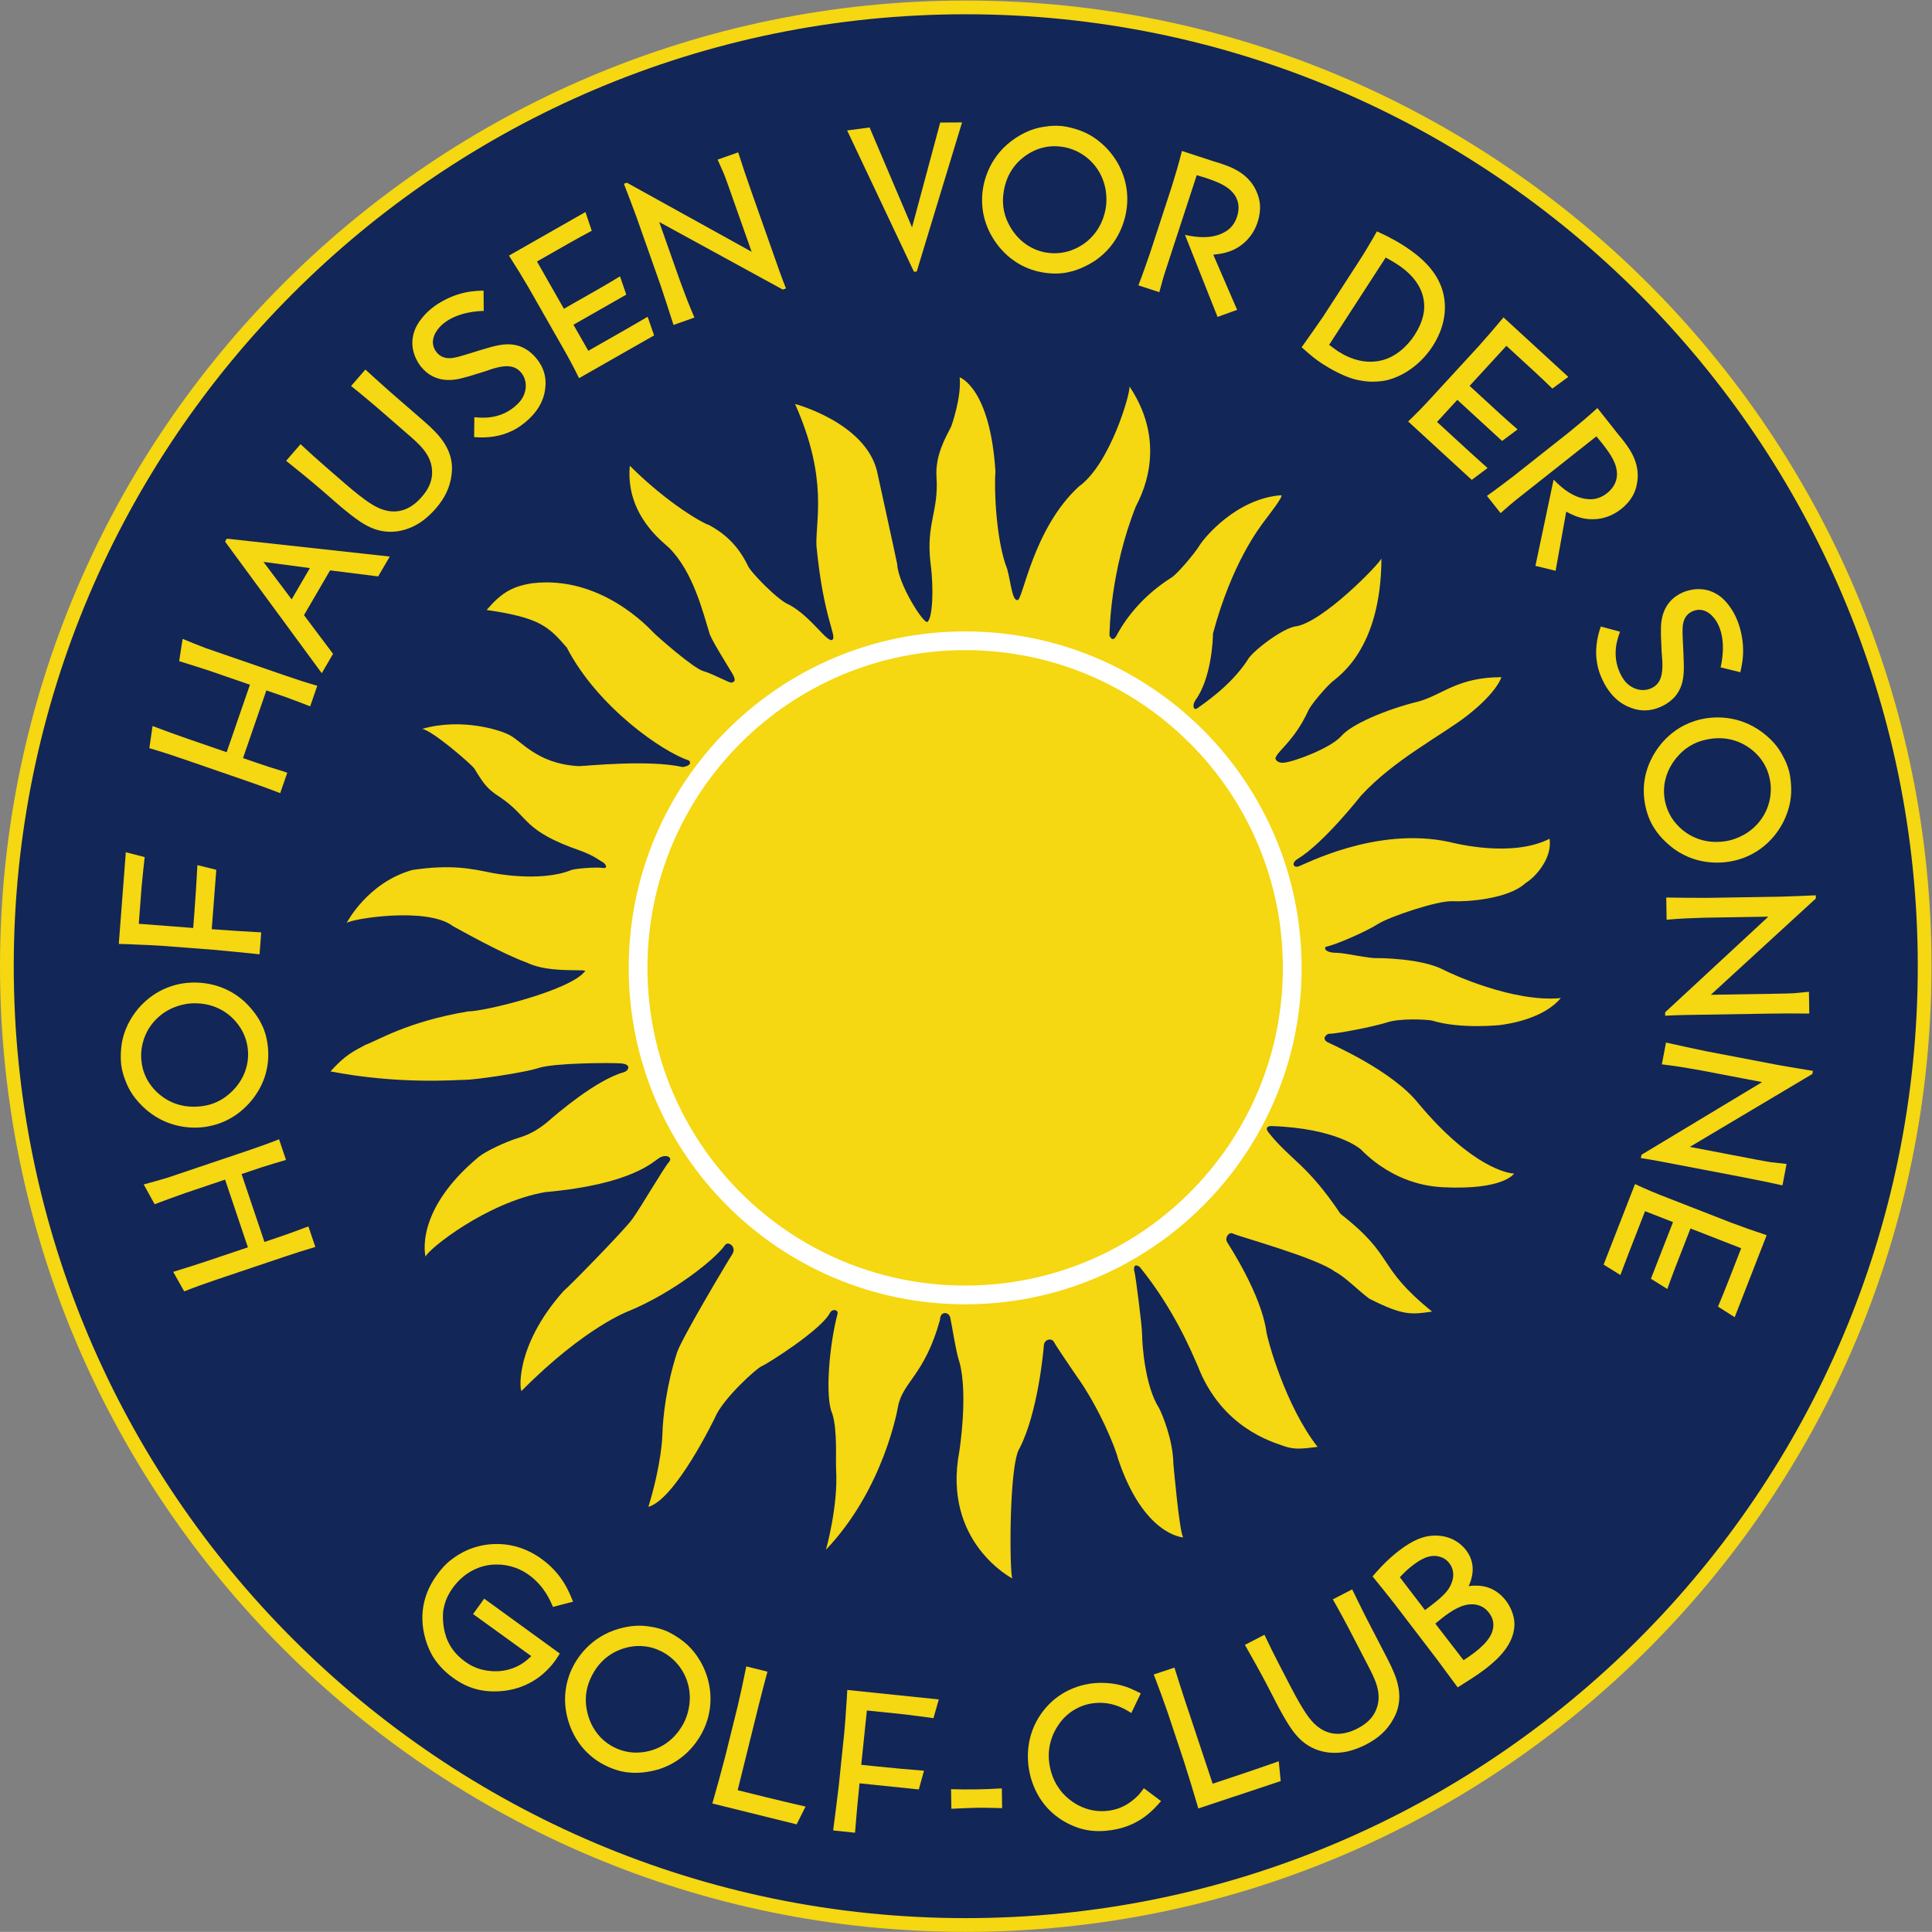
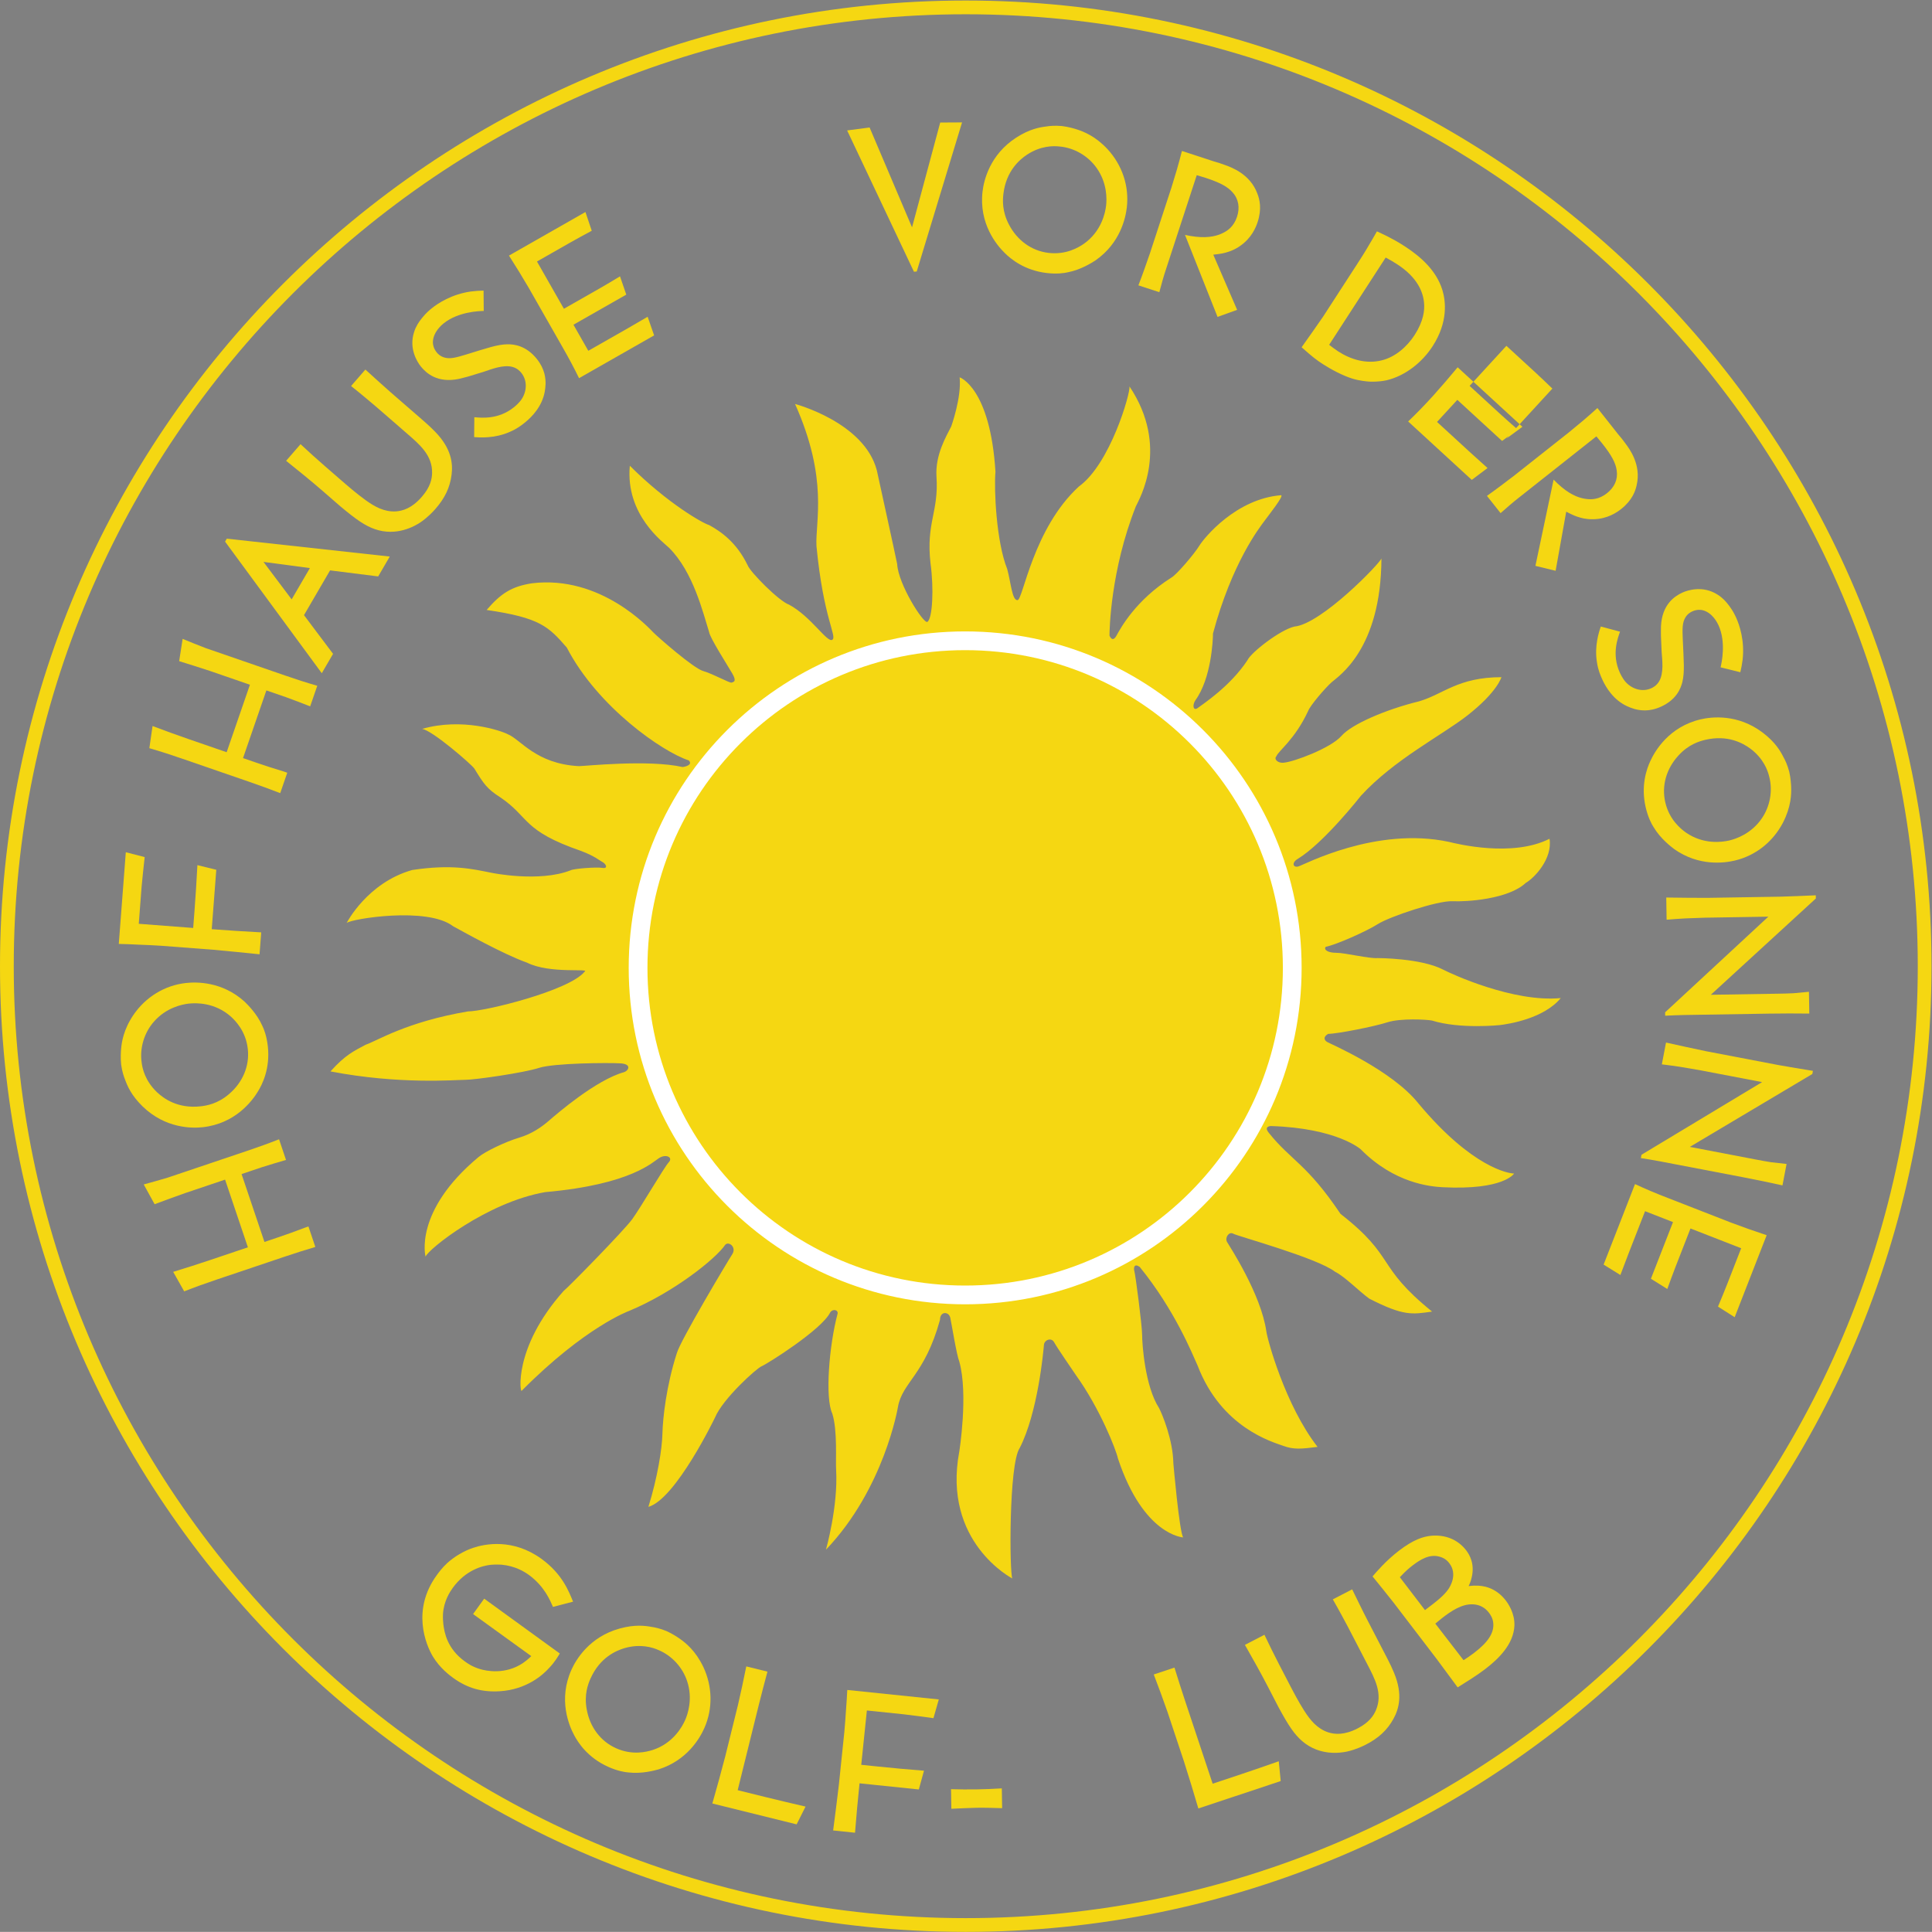
<svg xmlns="http://www.w3.org/2000/svg" version="1.2" xml:space="preserve" width="206.013" height="206" viewBox="0 0 206.013 206">
  <rect x="0" y="0" width="206.013" height="206" fill="#808080" stroke="none" />
  <title>Hof Hausen vor der Sonne</title>
  <defs id="defs6">
    <linearGradient x1="0" y1="0" x2="1" y2="0" gradientUnits="userSpaceOnUse" id="linearGradient92">
      <stop offset="0" id="stop84" stop-opacity="1" stop-color="#d3a012" />
      <stop offset="0.348" id="stop86" stop-opacity="1" stop-color="#d3a012" />
      <stop offset="0.719" id="stop88" stop-opacity="1" stop-color="#f5d712" />
      <stop offset="1" id="stop90" stop-opacity="1" stop-color="#f5d712" />
    </linearGradient>
  </defs>
  <g id="g10" transform="matrix(1.333,0,0,-1.333,0,206)">
    <g id="g12" transform="scale(0.1)">
-       <path d="M 772.543,1539.47 C 349.594,1539.47 5.5,1195.38 5.5,772.422 5.5,349.488 349.594,5.5 772.543,5.5 c 422.967,0 767.057,343.988 767.057,766.922 0,422.958 -344.09,767.048 -767.057,767.048" id="path14" fill="#122657" fill-opacity="1" fill-rule="evenodd" stroke="none" />
      <path d="M 772.543,1539.47 C 349.594,1539.47 5.5,1195.38 5.5,772.422 5.5,349.488 349.594,5.5 772.543,5.5 c 422.967,0 767.057,343.988 767.057,766.922 0,422.958 -344.09,767.048 -767.057,767.048 z" id="path16" fill="none" stroke="#f5d712" stroke-width="11" stroke-linecap="butt" stroke-linejoin="miter" stroke-miterlimit="4" stroke-dasharray="none" stroke-opacity="1" />
      <path d="m 442.363,259.949 c -2.336,5.242 -6.758,16.332 -19.109,25.461 -3.637,2.621 -10.918,7.289 -22.203,8.34 -1.379,0 -4.742,0.262 -8.574,-0.129 -6.649,-0.723 -20.055,-4.262 -30.27,-18.402 -2.152,-2.981 -7.234,-10.559 -7.848,-20.969 -0.187,-3.809 0.188,-6.852 0.309,-8.32 0.855,-6.731 3.137,-19.442 17.141,-29.551 2.207,-1.598 5.836,-4.219 11.98,-6.09 5.313,-1.668 20.344,-4.629 34.324,4.609 1.961,1.352 3.606,2.532 6.875,5.692 l -46.558,33.64 8.894,12.321 60.481,-43.879 c -1.278,-2.043 -3.942,-6.82 -8.563,-11.582 -5.144,-5.762 -18.191,-17.25 -39.293,-18.59 -14.058,-0.898 -25.801,2.262 -37.347,10.59 -2.985,2.148 -10.668,7.91 -16.274,17.09 -5.973,10.031 -17.058,37.582 3.121,65.25 1.121,1.55 4.211,5.84 8.305,9.59 5.703,5.16 13.336,9.71 20.621,12.152 9.668,3.277 31.992,7.668 54.691,-8.723 16.993,-12.277 22.176,-26.679 25.356,-34.301 l -16.059,-4.199" id="path18" fill="#f5d712" fill-opacity="1" fill-rule="nonzero" stroke="none" />
      <path d="m 499.695,227.012 c -6.851,-2.024 -19.785,-7.461 -27.34,-24.403 -1.957,-4.379 -5.23,-12.89 -2.992,-24.75 2.461,-13.711 10.778,-25.3 23.481,-30.968 12.996,-5.801 24.25,-2.942 29.125,-1.43 16.371,5.289 23.668,18.5 26.011,23.758 2.153,4.812 6.407,17.101 1.704,31.281 -3.637,11.078 -12.211,20.512 -23.004,24.98 -4.672,2.079 -14.325,5.161 -26.985,1.532 z m 44.129,7.449 c 4.797,-3.371 12.664,-9.68 18.813,-22.582 7.269,-15.5 7.761,-33.231 0.726,-49 -3.457,-7.738 -13.543,-25.641 -36.562,-32.891 -3.395,-0.937 -13.367,-3.66 -23.871,-2.476 -3.227,0.207 -9.075,1.25 -16.371,4.5 -16.36,7.308 -24.118,19.347 -27.243,25.289 -4.211,7.84 -12.851,28.5 -2.23,52.301 3.652,8.168 14.375,26.328 38.559,33.046 12.378,3.403 20.445,2.25 25.785,1.282 2.304,-0.34 6.496,-1.149 11.812,-3.348 4.821,-2.152 9.246,-5.184 10.582,-6.121" id="path20" fill="#f5d712" fill-opacity="1" fill-rule="nonzero" stroke="none" />
      <path d="m 613.918,208.18 c -2.352,-8.821 -4.699,-17.629 -6.891,-26.489 l -16.922,-68.339 23.149,-5.731 c 10.406,-2.582 20.695,-4.961 31.144,-7.391 L 637.25,86.012 569.836,102.699 c 3.617,12.621 7.082,25.289 10.391,37.981 l 10.078,40.711 c 2.383,10.281 4.605,20.609 6.675,30.98 l 16.938,-4.191" id="path22" fill="#f5d712" fill-opacity="1" fill-rule="nonzero" stroke="none" />
      <path d="m 750.984,185.941 -4.285,-14.992 c -7.926,1.141 -15.871,2.121 -23.808,3.102 l -29.446,3.051 -4.496,-43.454 13.047,-1.347 c 12.418,-1.289 24.688,-2.403 37.137,-3.371 l -4.133,-15 -47.426,4.91 C 686.207,105.621 685,92.398 683.965,79.32 l -17.504,1.809 c 1.586,12.223 3.156,24.281 4.586,36.531 l 4.363,42.16 c 0.453,5.91 1.043,11.641 1.324,17.41 0.399,5.418 0.801,10.852 1.039,16.29 l 73.211,-7.579" id="path24" fill="#f5d712" fill-opacity="1" fill-rule="nonzero" stroke="none" />
      <path d="m 801.648,98.961 c -6.875,0.211 -13.597,0.418 -20.476,0.32 -6.715,-0.121 -13.43,-0.543 -20.141,-0.812 l -0.254,15.672 c 6.883,-0.211 13.602,-0.262 20.477,-0.153 6.715,0.114 13.434,0.371 20.141,0.801 l 0.253,-15.828" id="path26" fill="#f5d712" fill-opacity="1" fill-rule="nonzero" stroke="none" />
-       <path d="m 904.973,175.051 c -4.68,3 -15.84,10.148 -31.645,7.679 -4.898,-0.761 -14.871,-3.3 -23.543,-13.07 -4.101,-4.859 -13.144,-17.441 -10.305,-35.621 0.469,-3.008 2.153,-11.648 7.524,-19.07 1.883,-2.778 4.051,-5.199 6.504,-7.399 4.5,-4 16.637,-13.269 34.344,-10.5 8.222,1.289 13.359,4.68 16.14,6.571 1.438,1.187 3.93,2.879 6.848,5.929 1.515,1.7 2.851,3.52 4.187,5.352 l 13.75,-10.32 c -5.925,-6.59 -16.687,-19.614 -39.129,-23.133 -13.757,-2.137 -25.363,-0.399 -37.605,6.441 -22.363,12.531 -27.68,34.051 -29.035,42.738 -1.016,6.493 -2.41,21.653 5.957,37.532 8.894,16.621 24.211,27.429 42.707,30.332 5.215,0.82 17.984,2 31.797,-3.453 3.113,-1.297 6.101,-2.778 9.082,-4.25 l -7.578,-15.758" id="path28" fill="#f5d712" fill-opacity="1" fill-rule="nonzero" stroke="none" />
      <path d="m 939.492,211.422 c 2.727,-8.711 5.449,-17.422 8.328,-26.07 l 22.231,-66.813 22.617,7.531 c 10.172,3.391 20.142,6.871 30.262,10.41 l 1.56,-15.839 -65.885,-21.922 C 954.91,111.32 951.074,123.879 947.09,136.379 l -13.235,39.769 c -3.484,9.973 -7.125,19.891 -10.917,29.762 l 16.554,5.512" id="path30" fill="#f5d712" fill-opacity="1" fill-rule="nonzero" stroke="none" />
      <path d="m 1030.18,200.512 c 4.12,-7.953 8.31,-16.051 13.06,-23.5 4.83,-7.59 10.36,-14.442 19.28,-17.403 5.18,-1.64 12.76,-2.39 23.56,3.192 9.23,4.789 12.74,10.211 14.6,14.59 5.62,13.179 -0.99,25.25 -6.87,36.609 l -11.26,21.73 c -2.79,5.399 -5.67,10.942 -8.59,16.27 -2.44,4.691 -5.22,9.371 -7.79,13.988 l 15.49,8.012 c 3.97,-8.02 7.8,-16.129 12,-24.23 l 16.62,-32.098 c 1.77,-3.41 3.39,-6.902 4.87,-10.453 7.33,-17.641 3.7,-29.071 -0.35,-36.571 -5.15,-9.519 -12.37,-15.769 -22.03,-20.769 -2.26,-1.18 -8.02,-3.981 -14.94,-5.57 -5.99,-1.309 -22.27,-3.61 -36.18,8.293 -6.23,5.418 -10.83,12.218 -18.84,26.988 l -8.75,16.898 c -5.81,11.223 -12.05,22.231 -18.208,33.09 l 15.618,8.094 c 3.77,-7.961 7.67,-15.852 11.71,-23.672 l 7,-13.488" id="path32" fill="#f5d712" fill-opacity="1" fill-rule="nonzero" stroke="none" />
      <path d="m 1170.75,217.328 c 2.99,1.891 5.75,3.801 8.68,6.043 11.31,8.649 15.47,15.859 15.15,22.859 -0.18,4.711 -2.51,7.75 -3.57,9.149 -6.42,8.391 -15.88,6.801 -19.08,5.973 -8.74,-2.262 -17.1,-9.25 -23.77,-14.75 z m -30.85,40.07 c 9.89,7.364 15.41,11.981 18.66,16.692 1.56,2.191 7.54,12.012 0.83,20.781 -1.06,1.399 -3.33,4.09 -7.85,5.27 -8.02,2.328 -15.5,-2.391 -21.6,-7.051 -2.92,-2.231 -5.24,-4.211 -10.15,-9.379 z m -25.11,5.981 c -5.57,7.019 -11.14,14.043 -16.83,20.961 2.97,3.48 10.69,12.609 21.24,20.68 11.32,8.652 19.2,11.261 25.78,11.859 10.97,0.93 21.08,-2.809 27.89,-11.699 2.63,-3.442 6.92,-10.629 4.45,-21.371 -0.67,-3.34 -2.11,-6.457 -2.54,-7.2 1.84,0.211 4.27,0.461 5.97,0.34 5.16,0.121 15.6,-1.16 23.86,-11.969 1.85,-2.41 7.2,-10.21 6.82,-19.968 -0.61,-14.762 -12.44,-26.422 -23.24,-34.684 -7.12,-5.449 -14.69,-10.027 -22.16,-14.738 -5.61,7.601 -11.13,15.058 -16.64,22.531 l -34.6,45.258" id="path34" fill="#f5d712" fill-opacity="1" fill-rule="nonzero" stroke="none" />
      <path d="m 198.297,547.613 -18.246,54.145 -32.156,-10.836 c -7.989,-2.859 -16.125,-5.777 -24.211,-8.836 l -8.711,15.809 c 6.32,1.796 12.843,3.488 19.113,5.429 l 63.852,21.524 c 8.5,2.863 16.941,5.875 25.281,9.195 l 5.57,-16.535 c -6.625,-1.895 -13.199,-3.938 -19.769,-5.985 l -15.778,-5.32 18.301,-54.301 10.77,3.633 c 7.281,2.453 14.359,5.004 21.535,7.766 l 2.882,0.972 5.52,-16.382 c -8.289,-2.457 -16.531,-5.063 -24.723,-7.832 L 173.379,521.82 c -8.793,-2.968 -17.395,-6.031 -26.035,-9.449 l -8.809,15.609 c 9.809,2.969 19.723,6.141 29.578,9.461 l 30.184,10.172" id="path36" fill="#f5d712" fill-opacity="1" fill-rule="nonzero" stroke="none" />
      <path d="m 125.621,671.645 c 5.215,-4.891 16.449,-13.297 34.891,-11.247 4.769,0.536 13.781,2.016 22.879,9.954 10.578,9.066 16.375,22.101 14.832,35.937 -1.575,14.149 -9.739,22.414 -13.5,25.859 -12.868,11.446 -27.953,11.055 -33.676,10.418 -5.246,-0.586 -18.004,-3.132 -27.859,-14.367 -7.719,-8.746 -11.512,-20.926 -9.903,-32.492 0.567,-5.09 2.793,-14.98 12.336,-24.062 z m -28.769,34.3 c 0.476,5.852 1.941,15.832 9.961,27.672 9.691,14.117 24.746,23.52 41.914,25.43 8.425,0.937 28.992,1.301 46.894,-14.899 2.524,-2.453 9.926,-9.679 14.223,-19.343 1.449,-2.899 3.515,-8.461 4.402,-16.41 1.984,-17.809 -4.48,-30.602 -8.031,-36.305 -4.629,-7.598 -18.086,-25.52 -44.004,-28.402 -8.898,-0.993 -29.992,-0.926 -48.035,16.546 -9.203,8.954 -12.301,16.493 -14.156,21.602 -0.883,2.152 -2.301,6.18 -3.098,11.891 -0.578,5.242 -0.211,10.597 -0.07,12.218" id="path38" fill="#f5d712" fill-opacity="1" fill-rule="nonzero" stroke="none" />
      <path d="m 100.637,863.656 15.101,-3.883 c -0.933,-7.949 -1.699,-15.906 -2.472,-23.867 l -2.254,-29.5 43.527,-3.332 1.004,13.078 c 0.949,12.438 1.73,24.727 2.363,37.188 l 15.114,-3.723 -3.641,-47.519 c 13.238,-1.008 26.484,-1.864 39.586,-2.547 l -1.348,-17.539 c -12.25,1.258 -24.347,2.504 -36.609,3.601 l -42.258,3.239 c -5.914,0.289 -11.648,0.726 -17.418,0.847 -5.434,0.262 -10.863,0.516 -16.312,0.614 l 5.617,73.343" id="path40" fill="#f5d712" fill-opacity="1" fill-rule="nonzero" stroke="none" />
      <path d="m 181.301,943.652 18.625,53.985 -32.055,11.063 c -8.066,2.61 -16.285,5.28 -24.555,7.8 l 2.77,17.82 c 6.094,-2.44 12.289,-5.08 18.434,-7.37 l 63.664,-21.97 c 8.464,-2.93 16.988,-5.699 25.609,-8.164 l -5.688,-16.484 c -6.394,2.547 -12.847,4.941 -19.296,7.34 l -15.727,5.422 -18.684,-54.133 10.739,-3.703 c 7.258,-2.504 14.418,-4.809 21.781,-7.012 l 2.871,-0.992 -5.633,-16.332 c -8.062,3.125 -16.176,6.094 -24.343,8.91 l -53.985,18.629 c -8.765,3.027 -17.437,5.852 -26.363,8.422 l 2.562,17.73 c 9.575,-3.64 19.352,-7.183 29.18,-10.578 l 30.094,-10.383" id="path42" fill="#f5d712" fill-opacity="1" fill-rule="nonzero" stroke="none" />
      <path d="m 233.297,1065.92 14.586,25.02 -37.117,4.96 z m 78.488,34.26 -9.265,-15.9 -38.481,4.84 -20.863,-35.81 23.25,-30.96 -9.024,-15.49 -77.359,105.28 1.367,2.35 130.375,-14.31" id="path44" fill="#f5d712" fill-opacity="1" fill-rule="nonzero" stroke="none" />
      <path d="m 271.531,1162.41 c 6.77,-5.88 13.657,-11.86 20.828,-17.03 7.289,-5.28 14.977,-9.62 24.352,-9.07 5.418,0.38 12.762,2.48 20.738,11.67 6.828,7.86 8.082,14.18 8.199,18.96 0.36,14.32 -10.25,23.11 -19.918,31.51 l -18.484,16.06 c -4.594,3.99 -9.308,8.08 -14.004,11.95 -3.988,3.46 -8.304,6.79 -12.402,10.13 l 11.445,13.18 c 6.66,-6 13.223,-12.13 20.11,-18.11 l 27.312,-23.72 c 2.898,-2.52 5.691,-5.16 8.383,-7.92 13.336,-13.71 14.176,-25.68 13.18,-34.14 -1.286,-10.76 -5.684,-19.24 -12.825,-27.45 -1.675,-1.94 -5.996,-6.67 -11.84,-10.71 -5.089,-3.42 -19.382,-11.57 -36.707,-5.64 -7.796,2.74 -14.589,7.37 -27.492,18.15 l -14.379,12.49 c -9.547,8.3 -19.41,16.23 -29.148,24.05 l 11.547,13.3 c 6.433,-6.02 12.976,-11.92 19.625,-17.69 l 11.48,-9.97" id="path46" fill="#f5d712" fill-opacity="1" fill-rule="nonzero" stroke="none" />
      <path d="m 386.953,1296.64 c -3.648,-0.05 -20.437,-0.6 -32.047,-9.91 -1.5,-1.2 -8.636,-7.12 -8.629,-15.32 0.055,-1.6 0.407,-4.6 3.008,-7.85 0.906,-1.12 2.828,-3.27 6.481,-4.24 4.425,-1.17 8.867,-0.06 17.589,2.62 16.133,4.94 24.426,7.9 32.524,8.04 5.469,0.08 15.016,-1.09 23.523,-11.69 6.61,-8.24 7.043,-15.69 7.024,-20.01 -0.196,-4.87 -1.039,-8.42 -1.715,-10.39 -3.512,-11.23 -12.27,-18.46 -15.141,-20.76 -1.996,-1.6 -5.992,-4.81 -11.836,-7.24 -12.089,-5.38 -24.281,-4.5 -28.457,-4.16 l 0.157,15.92 c 5.296,-0.47 19.121,-2.1 31.601,7.91 0.875,0.7 4.242,3.4 6.438,6.81 3.992,6.27 4.457,14.64 -0.453,20.76 -1,1.25 -3.125,3.64 -7.098,4.76 -7.301,1.94 -16.465,-1.71 -23.086,-3.94 l -12.363,-3.77 c -2.575,-0.63 -5.043,-1.38 -7.496,-1.91 -16.883,-3.49 -25.914,4.44 -30.317,9.94 -2.805,3.49 -9.812,14.27 -5.383,27.67 1.395,4.4 3.59,7.8 6.481,11.35 3.297,4.08 6.168,6.39 7.918,7.79 4.492,3.6 15.551,11.03 31.039,13.2 3.348,0.43 6.676,0.64 10.098,0.71 l 0.14,-16.29" id="path48" fill="#f5d712" fill-opacity="1" fill-rule="nonzero" stroke="none" />
      <path d="m 473.355,1360.79 c -5.781,-3.11 -11.558,-6.22 -17.257,-9.46 l -26.551,-15.13 21.543,-37.81 28.633,16.31 c 5.418,3.09 10.902,6.4 16.246,9.62 l 5.015,-14.62 -42.254,-24.08 11.879,-20.85 31.137,17.74 c 5.422,3.08 10.899,6.4 16.324,9.48 l 5.184,-14.9 -60.055,-34.22 c -2.015,4.19 -4.176,8.3 -6.258,12.27 -2.312,4.39 -4.769,8.7 -7.222,13.01 l -26.848,47.12 c -2.516,4.09 -4.973,8.41 -7.484,12.49 -2.75,4.51 -5.563,8.8 -8.239,13.17 l 61.165,34.85 5.042,-14.99" id="path50" fill="#f5d712" fill-opacity="1" fill-rule="nonzero" stroke="none" />
-       <path d="m 601.262,1343.99 -17.844,50.55 c -1.383,3.92 -2.77,7.85 -4.301,11.72 l -5.058,11.45 16.445,5.81 c 3.266,-10.22 6.684,-20.39 10.254,-30.5 l 22.683,-64.29 c 1.704,-4.82 3.508,-9.45 5.309,-14.07 l -2.566,-0.91 -98.829,54.05 16.93,-47.99 c 1.86,-4.78 3.563,-9.61 5.473,-14.53 1.801,-4.63 3.801,-9.35 5.754,-13.92 l -16.746,-5.91 c -3.321,10.37 -6.641,20.74 -10.114,31.05 l -19.593,55.54 c -3.243,8.69 -6.536,17.55 -9.977,26.34 l 2.41,0.85 99.77,-55.24" id="path52" fill="#f5d712" fill-opacity="1" fill-rule="nonzero" stroke="none" />
      <path d="m 729.574,1363.52 22.539,83.85 17.477,0.1 -36.266,-119.29 -2.23,-0.15 -53.438,113.02 17.953,2.38 33.965,-79.91" id="path54" fill="#f5d712" fill-opacity="1" fill-rule="nonzero" stroke="none" />
      <path d="m 821.465,1421.6 c -5.938,-3.97 -16.66,-13.02 -18.82,-31.44 -0.555,-4.77 -1.141,-13.88 4.535,-24.53 6.441,-12.35 17.84,-20.93 31.66,-22.55 14.129,-1.65 24.019,4.43 28.23,7.32 14.043,9.95 17.063,24.73 17.735,30.45 0.617,5.24 1.008,18.24 -7.715,30.37 -6.777,9.49 -17.774,15.93 -29.402,16.97 -5.09,0.6 -15.227,0.66 -26.223,-6.59 z m 39.902,20.28 c 5.586,-1.78 14.981,-5.45 24.696,-15.93 11.566,-12.63 17.328,-29.41 15.316,-46.56 -0.988,-8.42 -5.274,-28.53 -25.078,-42.31 -2.973,-1.91 -11.672,-7.49 -22.055,-9.49 -3.141,-0.76 -9.031,-1.52 -16.973,-0.59 -17.793,2.09 -28.796,11.27 -33.55,16.01 -6.36,6.22 -20.774,23.37 -17.739,49.26 1.043,8.89 5.864,29.43 26.946,43.05 10.8,6.95 18.847,8.26 24.238,8.92 2.297,0.37 6.531,0.84 12.273,0.33 5.239,-0.61 10.372,-2.18 11.926,-2.69" id="path56" fill="#f5d712" fill-opacity="1" fill-rule="nonzero" stroke="none" />
      <path d="m 989.629,1297.53 -15.664,-5.65 -26.035,65.6 c 2.84,-0.6 5.527,-1.14 8.457,-1.43 11.203,-1.3 18.176,0.97 22.461,3.27 3.027,1.54 8.117,4.75 10.703,12.67 2.344,7.15 1.387,14.03 -3.555,19.51 -3.918,4.48 -9.91,7.79 -21.621,11.63 -2.441,0.79 -4.766,1.38 -7.051,2.13 l -24.472,-74.85 c -1.043,-3.2 -2.039,-6.23 -2.93,-9.48 l -2.527,-9.27 -16.743,5.46 c 3.293,8.53 6.235,17 9.172,25.47 l 17.317,52.94 c 1.433,4.92 2.925,9.48 4.312,14.24 1.445,4.92 2.727,9.89 4.016,14.86 l 25.715,-8.41 c 2.937,-0.79 5.984,-1.79 8.972,-2.93 4.668,-1.7 19.934,-7.02 25.694,-22.88 1.75,-4.45 3.66,-11.98 0.18,-22.63 -1.29,-3.96 -4.68,-12.78 -14.214,-19.26 -1.113,-0.82 -4.941,-3.27 -9.238,-4.56 -3.027,-1.03 -5.762,-1.66 -12.031,-2.3 l 19.082,-44.13" id="path58" fill="#f5d712" fill-opacity="1" fill-rule="nonzero" stroke="none" />
      <path d="m 1063.24,1269.55 c 2.33,-1.71 4.57,-3.54 7.12,-5.19 10.34,-6.7 22.68,-10.31 34.97,-7.22 10.89,2.67 20.23,10.92 26.23,20.18 7.22,11.15 8.13,19.91 7.61,25.58 -0.69,8.64 -5.07,20.43 -21.58,31.13 -2.95,1.91 -6,3.69 -9.12,5.34 z m 22.31,64.45 c 3.22,4.97 6.34,9.81 9.29,14.95 2.22,3.71 4.44,7.43 6.61,11.36 4.23,-1.99 12.27,-5.48 22.08,-11.83 13.15,-8.52 25.45,-19.53 30.28,-35.05 2.68,-8.8 4.77,-25.58 -7.84,-45.06 -8.35,-12.89 -21.79,-23.62 -36.87,-27.2 -6.2,-1.32 -11.8,-1.13 -14.01,-1.03 -2,0.16 -7.78,0.66 -13.48,2.44 -7.44,2.35 -16.69,7.19 -23.27,11.46 -5.51,3.56 -8.28,5.75 -17.13,13.57 5.79,8.06 11.54,16.35 17.2,24.5 l 27.14,41.89" id="path60" fill="#f5d712" fill-opacity="1" fill-rule="nonzero" stroke="none" />
-       <path d="m 1241.8,1234.54 c -4.73,4.55 -9.45,9.1 -14.28,13.54 l -22.5,20.66 -29.42,-32.04 24.26,-22.29 c 4.59,-4.21 9.42,-8.43 14.11,-12.53 l -12.39,-9.24 -35.81,32.89 -16.23,-17.67 26.39,-24.23 c 4.6,-4.22 9.41,-8.43 14.01,-12.65 l -12.62,-9.48 -50.88,46.74 c 3.36,3.19 6.63,6.5 9.77,9.69 3.47,3.54 6.83,7.2 10.18,10.85 l 36.68,39.93 c 3.12,3.65 6.47,7.29 9.61,10.94 3.44,4 6.68,7.98 10.02,11.86 l 51.83,-47.6 -12.73,-9.37" id="path62" fill="#f5d712" fill-opacity="1" fill-rule="nonzero" stroke="none" />
+       <path d="m 1241.8,1234.54 c -4.73,4.55 -9.45,9.1 -14.28,13.54 l -22.5,20.66 -29.42,-32.04 24.26,-22.29 c 4.59,-4.21 9.42,-8.43 14.11,-12.53 l -12.39,-9.24 -35.81,32.89 -16.23,-17.67 26.39,-24.23 c 4.6,-4.22 9.41,-8.43 14.01,-12.65 l -12.62,-9.48 -50.88,46.74 c 3.36,3.19 6.63,6.5 9.77,9.69 3.47,3.54 6.83,7.2 10.18,10.85 c 3.12,3.65 6.47,7.29 9.61,10.94 3.44,4 6.68,7.98 10.02,11.86 l 51.83,-47.6 -12.73,-9.37" id="path62" fill="#f5d712" fill-opacity="1" fill-rule="nonzero" stroke="none" />
      <path d="m 1244.4,1088.79 -16.16,3.94 14.55,68.99 c 2.03,-2.06 3.98,-3.99 6.26,-5.85 8.61,-7.27 15.66,-9.23 20.5,-9.68 3.37,-0.39 9.39,-0.53 15.91,4.63 5.9,4.66 8.91,10.91 7.82,18.21 -0.79,5.9 -3.95,11.95 -11.59,21.61 -1.58,2.01 -3.2,3.79 -4.69,5.68 l -61.71,-48.8 c -2.63,-2.09 -5.14,-4.07 -7.67,-6.28 l -7.23,-6.32 -10.92,13.79 c 7.45,5.28 14.57,10.71 21.7,16.14 l 43.64,34.51 c 3.92,3.3 7.68,6.28 11.47,9.48 3.92,3.3 7.73,6.72 11.55,10.15 l 16.76,-21.2 c 2.01,-2.28 3.99,-4.79 5.85,-7.4 2.95,-3.99 12.71,-16.85 8.76,-33.24 -1.01,-4.67 -3.57,-11.99 -12.34,-18.93 -3.27,-2.58 -10.97,-8.06 -22.48,-8.19 -1.37,-0.07 -5.92,0.01 -10.21,1.3 -3.09,0.82 -5.7,1.81 -11.28,4.74 l -8.49,-47.28" id="path64" fill="#f5d712" fill-opacity="1" fill-rule="nonzero" stroke="none" />
      <path d="m 1376.36,1011.57 c 0.85,3.55 4.52,19.94 -1.59,33.51 -0.8,1.75 -4.76,10.14 -12.7,12.18 -1.56,0.35 -4.55,0.76 -8.34,-0.95 -1.32,-0.6 -3.88,-1.93 -5.73,-5.22 -2.24,-3.99 -2.28,-8.57 -1.86,-17.68 0.76,-16.86 1.56,-25.63 -0.33,-33.508 -1.29,-5.316 -4.8,-14.273 -17.21,-19.863 -9.62,-4.34 -16.94,-2.902 -21.12,-1.801 -4.67,1.407 -7.9,3.11 -9.64,4.25 -9.99,6.203 -14.81,16.496 -16.32,19.852 -1.05,2.33 -3.16,7 -4.05,13.27 -2.2,13.05 1.7,24.64 3.08,28.59 l 15.38,-4.12 c -1.78,-5.02 -6.82,-17.99 -0.24,-32.58 0.46,-1.02 2.24,-4.96 4.98,-7.934 5.08,-5.429 13.08,-7.976 20.22,-4.753 1.46,0.66 4.32,2.121 6.4,5.687 3.7,6.59 2.44,16.38 1.93,23.34 l -0.56,12.92 c 0.04,2.64 -0.08,5.23 0.03,7.73 0.83,17.23 10.77,23.99 17.19,26.89 4.08,1.84 16.28,5.93 28.15,-1.71 3.91,-2.45 6.65,-5.42 9.38,-9.12 3.12,-4.2 4.63,-7.55 5.55,-9.6 2.37,-5.25 6.81,-17.82 5.03,-33.36 -0.42,-3.35 -1.04,-6.61 -1.82,-9.95 l -15.81,3.93" id="path66" fill="#f5d712" fill-opacity="1" fill-rule="nonzero" stroke="none" />
      <path d="m 1400.1,946.59 c -5.77,4.23 -17.95,11.223 -36.03,6.961 -4.67,-1.106 -13.44,-3.668 -21.51,-12.649 -9.43,-10.285 -13.6,-23.929 -10.4,-37.484 3.27,-13.867 12.38,-21.094 16.53,-24.059 14.16,-9.812 29.1,-7.605 34.71,-6.285 5.14,1.215 17.5,5.285 25.94,17.637 6.61,9.621 8.91,22.168 5.91,33.469 -1.18,4.984 -4.59,14.547 -15.15,22.41 z m 32.71,-30.598 c 0.24,-5.867 -0.02,-15.961 -6.55,-28.687 -7.93,-15.192 -21.74,-26.348 -38.56,-30.317 -8.27,-1.949 -28.65,-4.793 -48.38,9.141 -2.81,2.133 -11.04,8.41 -16.47,17.492 -1.79,2.703 -4.51,7.981 -6.36,15.77 -4.11,17.449 0.77,30.933 3.6,37.035 3.68,8.105 14.89,27.523 40.28,33.519 8.72,2.055 29.69,4.535 49.72,-10.632 10.22,-7.786 14.21,-14.907 16.66,-19.754 1.14,-2.036 3.04,-5.864 4.51,-11.434 1.21,-5.141 1.49,-10.504 1.55,-12.133" id="path68" fill="#f5d712" fill-opacity="1" fill-rule="nonzero" stroke="none" />
      <path d="m 1368.55,749.621 53.58,0.871 c 4.15,0.071 8.31,0.137 12.47,0.363 l 12.45,1.161 0.28,-17.426 c -10.71,0.14 -21.43,0.133 -32.14,-0.043 l -68.13,-1.106 c -5.12,-0.082 -10.07,-0.328 -15.02,-0.566 l -0.05,2.719 82.58,76.519 -50.86,-0.824 c -5.11,-0.246 -10.22,-0.328 -15.5,-0.57 -4.96,-0.242 -10.07,-0.645 -15.02,-1.047 l -0.29,17.75 c 10.88,-0.141 21.76,-0.285 32.64,-0.27 l 58.84,0.957 c 9.28,0.309 18.71,0.621 28.14,1.094 l 0.04,-2.558 -84.01,-77.024" id="path70" fill="#f5d712" fill-opacity="1" fill-rule="nonzero" stroke="none" />
      <path d="m 1351.77,627.945 52.65,-10.07 c 4.09,-0.785 8.18,-1.566 12.29,-2.187 l 12.44,-1.403 -3.28,-17.133 c -10.47,2.328 -20.97,4.504 -31.49,6.512 l -66.96,12.809 c -5.03,0.965 -9.93,1.734 -14.83,2.511 l 0.51,2.672 96.48,58.114 -49.98,9.558 c -5.06,0.809 -10.09,1.77 -15.3,2.606 -4.91,0.769 -9.99,1.421 -14.92,2.039 l 3.33,17.441 c 10.63,-2.355 21.25,-4.715 31.91,-6.914 l 57.84,-11.062 c 9.14,-1.586 18.45,-3.204 27.77,-4.665 l -0.47,-2.515 -97.99,-58.313" id="path72" fill="#f5d712" fill-opacity="1" fill-rule="nonzero" stroke="none" />
      <path d="m 1374.29,500.172 c 2.53,6.047 5.06,12.098 7.44,18.219 l 11.1,28.468 -40.54,15.817 -11.98,-30.715 c -2.26,-5.813 -4.44,-11.832 -6.56,-17.699 l -13.12,8.199 17.68,45.32 -22.36,8.723 -13.03,-33.395 c -2.27,-5.82 -4.44,-11.839 -6.71,-17.648 l -13.42,8.32 25.12,64.403 c 4.21,-1.985 8.48,-3.821 12.59,-5.598 4.57,-1.953 9.19,-3.754 13.81,-5.555 l 50.53,-19.707 c 4.54,-1.597 9.15,-3.398 13.69,-4.992 4.98,-1.769 9.86,-3.336 14.69,-5.043 l -25.58,-65.598 -13.35,8.481" id="path74" fill="#f5d712" fill-opacity="1" fill-rule="nonzero" stroke="none" />
      <g id="g76">
        <g id="g78">
          <path d="m 665.777,1033.61 c 4.086,2.63 -7.027,16.55 -12.652,74.93 -1.059,19.74 9.82,53.34 -17.125,113.69 0,0 55.305,-14.59 65.402,-53.05 0,0 15.45,-70.46 16.278,-74.95 0.781,-16.07 21.027,-47.93 24.144,-46.32 4.207,2.69 5.281,27.03 2.531,46.88 -3.703,32.42 6.684,41.01 4.778,69.34 -1.137,17.4 7.855,32.28 11.785,40.13 0,0 8.418,23.3 6.734,39.3 0,0 24.438,-8.13 28.649,-75.51 -1.235,-13.99 0.625,-55.94 9.414,-77.87 3.023,-11.12 3.863,-25.18 8.269,-24.86 4.375,0.31 12.356,57.26 49.114,90.95 24.976,17.96 41.257,74.66 40.425,80 32.29,-48.29 7.864,-90.11 5.063,-96.01 -20.219,-51.08 -21.059,-98.81 -21.059,-103.3 0,0 2.246,-6.17 5.61,0 3.379,6.18 15.449,28.35 43.789,46.32 3.933,1.96 18.535,19.09 22.449,25.54 3.938,6.47 29.48,37.61 65.415,40.43 2.51,-0.28 -9.55,-15.45 -13.46,-20.78 -3.94,-5.33 -25.85,-33.4 -41.01,-89.82 0,-5.33 -1.382,-35.93 -14.019,-53.334 -2.817,-4.218 -1.692,-8.988 1.953,-6.175 3.648,2.808 25.777,17.093 39.566,38.019 2.91,6.36 26.23,24.38 37.6,27.02 21.63,1.97 68.81,50.89 69.65,54.54 -0.28,-72.98 -34.53,-94.32 -39.86,-99.091 -5.32,-4.77 -17.12,-18.531 -18.8,-23.02 -10.72,-23.019 -23.65,-31.625 -25.44,-36.285 -2.14,-2.14 1.29,-5.816 6.33,-4.984 7.64,0.691 37.01,11.433 45.76,21.344 8.14,9.359 35.34,21.125 62.13,27.691 19.55,5.73 31.01,19.265 65.85,19.315 0,0 -3.2,-11.877 -27.46,-30.803 -19.98,-15.594 -58.41,-35.114 -84.94,-64.063 0,0 -29.61,-37.761 -50.39,-50.398 -5.32,-3.078 -3.92,-7.297 0.29,-6.164 4.22,1.117 62.04,32.273 120.7,19.64 5.63,-1.398 50.53,-12.621 80.28,2.536 2.53,-15.723 -11.79,-31.157 -19.08,-35.368 -13.77,-12.914 -46.89,-15.164 -58.67,-14.601 -11.78,0.558 -50.25,-12.356 -59.51,-18.242 -9.27,-5.903 -33.41,-16.567 -41.82,-18.243 -1.7,-2.531 1.96,-4.777 8.69,-4.777 6.76,0 26.1,-4.769 32.85,-4.219 0,0 34.8,0 52.49,-9.258 6.46,-3.375 56.16,-26.382 94.05,-22.738 -13.75,-16.562 -41.85,-20.773 -48.86,-21.613 0,0 -31.71,-3.367 -54.18,3.644 -4.21,0.848 -25.24,1.977 -35.63,-1.402 -10.39,-3.367 -40.15,-9.262 -47.45,-9.262 -4.21,-2.523 -3.09,-5.05 -0.83,-6.453 2.23,-1.402 51.92,-22.457 73.26,-49.418 42.95,-51.347 72.14,-55.847 76.35,-55.847 0,0 -8.13,-13.473 -57.26,-10.953 -9.83,0.566 -38.47,3.089 -65.41,30.316 0,0 -18.68,16.949 -71.99,18.633 -5.35,-0.555 -2.55,-4.211 -1.42,-5.61 17.55,-21.894 30.43,-24.754 57.21,-64.652 44.84,-34.996 27.58,-41.164 73.27,-78.176 -16.01,-2.258 -22.69,-3.73 -50.3,10.379 -8.43,6.184 -19.39,17.531 -27.26,21.461 -14.59,11.231 -78.137,28.508 -81.528,30.477 -3.379,1.972 -6.89,-3.246 -4.937,-6.618 1.98,-3.363 27.245,-41.828 31.445,-71.578 0.84,-6.461 15.15,-59.23 40.97,-92.359 -13.18,-1.672 -19.07,-2.242 -27.48,0.848 -8.42,3.082 -49.427,14.312 -68.51,64.281 -4.203,9.269 -18.234,44.359 -46.308,78.879 -4.492,3.09 -5.063,-0.84 -4.199,-3.66 0.84,-2.778 6.16,-43.5 6.16,-50.797 0,-7.282 2.258,-40.973 13.476,-58.383 2.547,-4.777 11.219,-25.551 11.504,-44.348 0,0 4.793,-55.019 7.864,-59.222 0,0 -31.704,1.41 -52.2,63.16 -1.418,6.73 -14.328,39.859 -33.703,66.801 -2.793,4.218 -15.066,21.878 -17.293,26.082 -2.258,4.199 -7.961,2 -8.23,-2.211 -0.285,-4.211 -4.817,-54.141 -19.399,-82.391 -8.738,-12.961 -8.125,-100.059 -5.855,-104.281 0,0 -56.176,28.929 -42.414,101.621 0,0 7.297,45.75 0,71.859 -2.254,5.61 -6.094,30.02 -7.223,35.082 -1.113,5.059 -8.195,5.457 -8.222,-1.679 -12.344,-44.633 -30.176,-49.704 -33.68,-69.891 0,0 -10.852,-65.09 -57.551,-113.981 0,0 9.801,34.532 8.145,63.731 -0.559,7.289 1.253,31.48 -3.086,45.187 -5.911,12.532 -2.528,54.461 4.211,79.723 0.836,3.09 -3.661,4.488 -5.895,1.117 -6.742,-13.75 -50.527,-41.258 -54.734,-42.949 -4.215,-1.68 -31.16,-26.09 -37.34,-40.98 0,0 -31.442,-65.379 -53.336,-71.571 7.301,23.571 10.953,46.321 11.226,58.672 0.29,12.352 3.09,38.168 11.512,64.27 2.809,10.109 40.703,73.539 44.352,79.148 3.64,5.625 -2.813,10.676 -5.61,7.582 -7.574,-11.219 -41.386,-38.16 -76.922,-52.922 0,0 -34.984,-12.566 -85.89,-63.847 -1.129,-3.082 -7.289,33.961 33.418,79.711 3.926,3.089 48.262,48.293 55.008,57.554 6.73,9.262 25.543,41.551 29.183,45.469 3.649,3.93 -1.961,6.754 -7.293,3.66 -5.332,-3.094 -21.89,-21.332 -91.519,-27.512 -46.875,-8.14 -94.035,-46.043 -95.723,-51.652 0,0 -9.812,36.211 42.399,79.719 5.332,4.496 21.898,12.355 32.285,15.441 10.382,3.082 17.961,8.422 24.136,13.75 6.18,5.336 37.618,32.571 60.075,38.742 3.363,1.129 6.457,6.446 -3.094,7.016 -9.535,0.563 -53.051,0.277 -65.125,-3.656 -12.063,-3.918 -51.078,-9.531 -58.945,-9.531 -7.864,0 -52.59,-3.907 -107.79,6.734 12.067,13.477 18.809,16.269 28.079,21.324 9.25,3.086 32.589,18.317 81.961,26.672 13.48,0 80.843,16.563 93.195,31.719 5.047,3.09 -27.512,-1.969 -46.043,7.301 -19.086,6.734 -52.488,25.535 -59.227,29.195 -20.488,15.715 -81.129,5.891 -85.05,2.527 0,0 16.558,32.278 52.488,42.379 31.719,4.774 48,0.84 63.441,-2.246 0,0 37.891,-7.855 63.164,1.961 2.242,1.406 21.047,2.812 25.547,1.965 4.481,-0.84 3.36,3.094 -0.57,5.062 -1.86,0.922 -5.5,4.289 -16.274,8.414 -47.66,16.434 -41.089,26.821 -64.847,42.954 -10.688,6.832 -13.192,10.667 -20.77,23.015 -2.246,3.367 -33.965,30.883 -41.832,31.723 32.012,9.265 63.168,-1.403 68.5,-4.211 10.328,-4.07 22.336,-23.731 56.926,-25.559 4.492,0 55.691,5.465 82.996,-0.718 2.949,0.359 8.199,2.015 4.918,5.3 -20.918,6.828 -72.875,42.617 -97.582,90.297 -14.562,16.75 -21.437,23.87 -64.098,30.05 11.508,13.47 20.203,18.81 36.207,21.34 55.293,6.73 94.028,-36.21 97.407,-39.59 3.363,-3.37 31.722,-28.34 39.574,-30.59 7.863,-2.25 21.34,-9.823 22.746,-9.265 1.398,0.555 4.492,0.559 0.551,7.305 -3.922,6.73 -17.953,28.63 -18.52,33.11 -4.922,15.54 -12.637,48.08 -32.004,67.38 -4.203,4.2 -35.086,26.11 -31.437,65.69 30.437,-30.38 58.949,-46.33 63.441,-47.45 9.379,-5.18 21.86,-13.68 30.84,-32.2 1.969,-5.34 25.02,-28.71 33.164,-31.51 17.684,-9.55 30.426,-30.71 34.531,-28.07" id="path94" fill="url(#linearGradient92)" fill-opacity="1" fill-rule="nonzero" stroke="none" />
        </g>
      </g>
      <path d="m 1033.72,771.164 c 0,-144.5 -117.15,-261.644 -261.654,-261.644 -144.5,0 -261.644,117.144 -261.644,261.644 0,144.492 117.144,261.636 261.644,261.636 144.504,0 261.654,-117.144 261.654,-261.636 z" id="path96" fill="none" stroke="#ffffff" stroke-width="15" stroke-linecap="butt" stroke-linejoin="miter" stroke-miterlimit="4" stroke-dasharray="none" stroke-opacity="1" />
    </g>
  </g>
</svg>